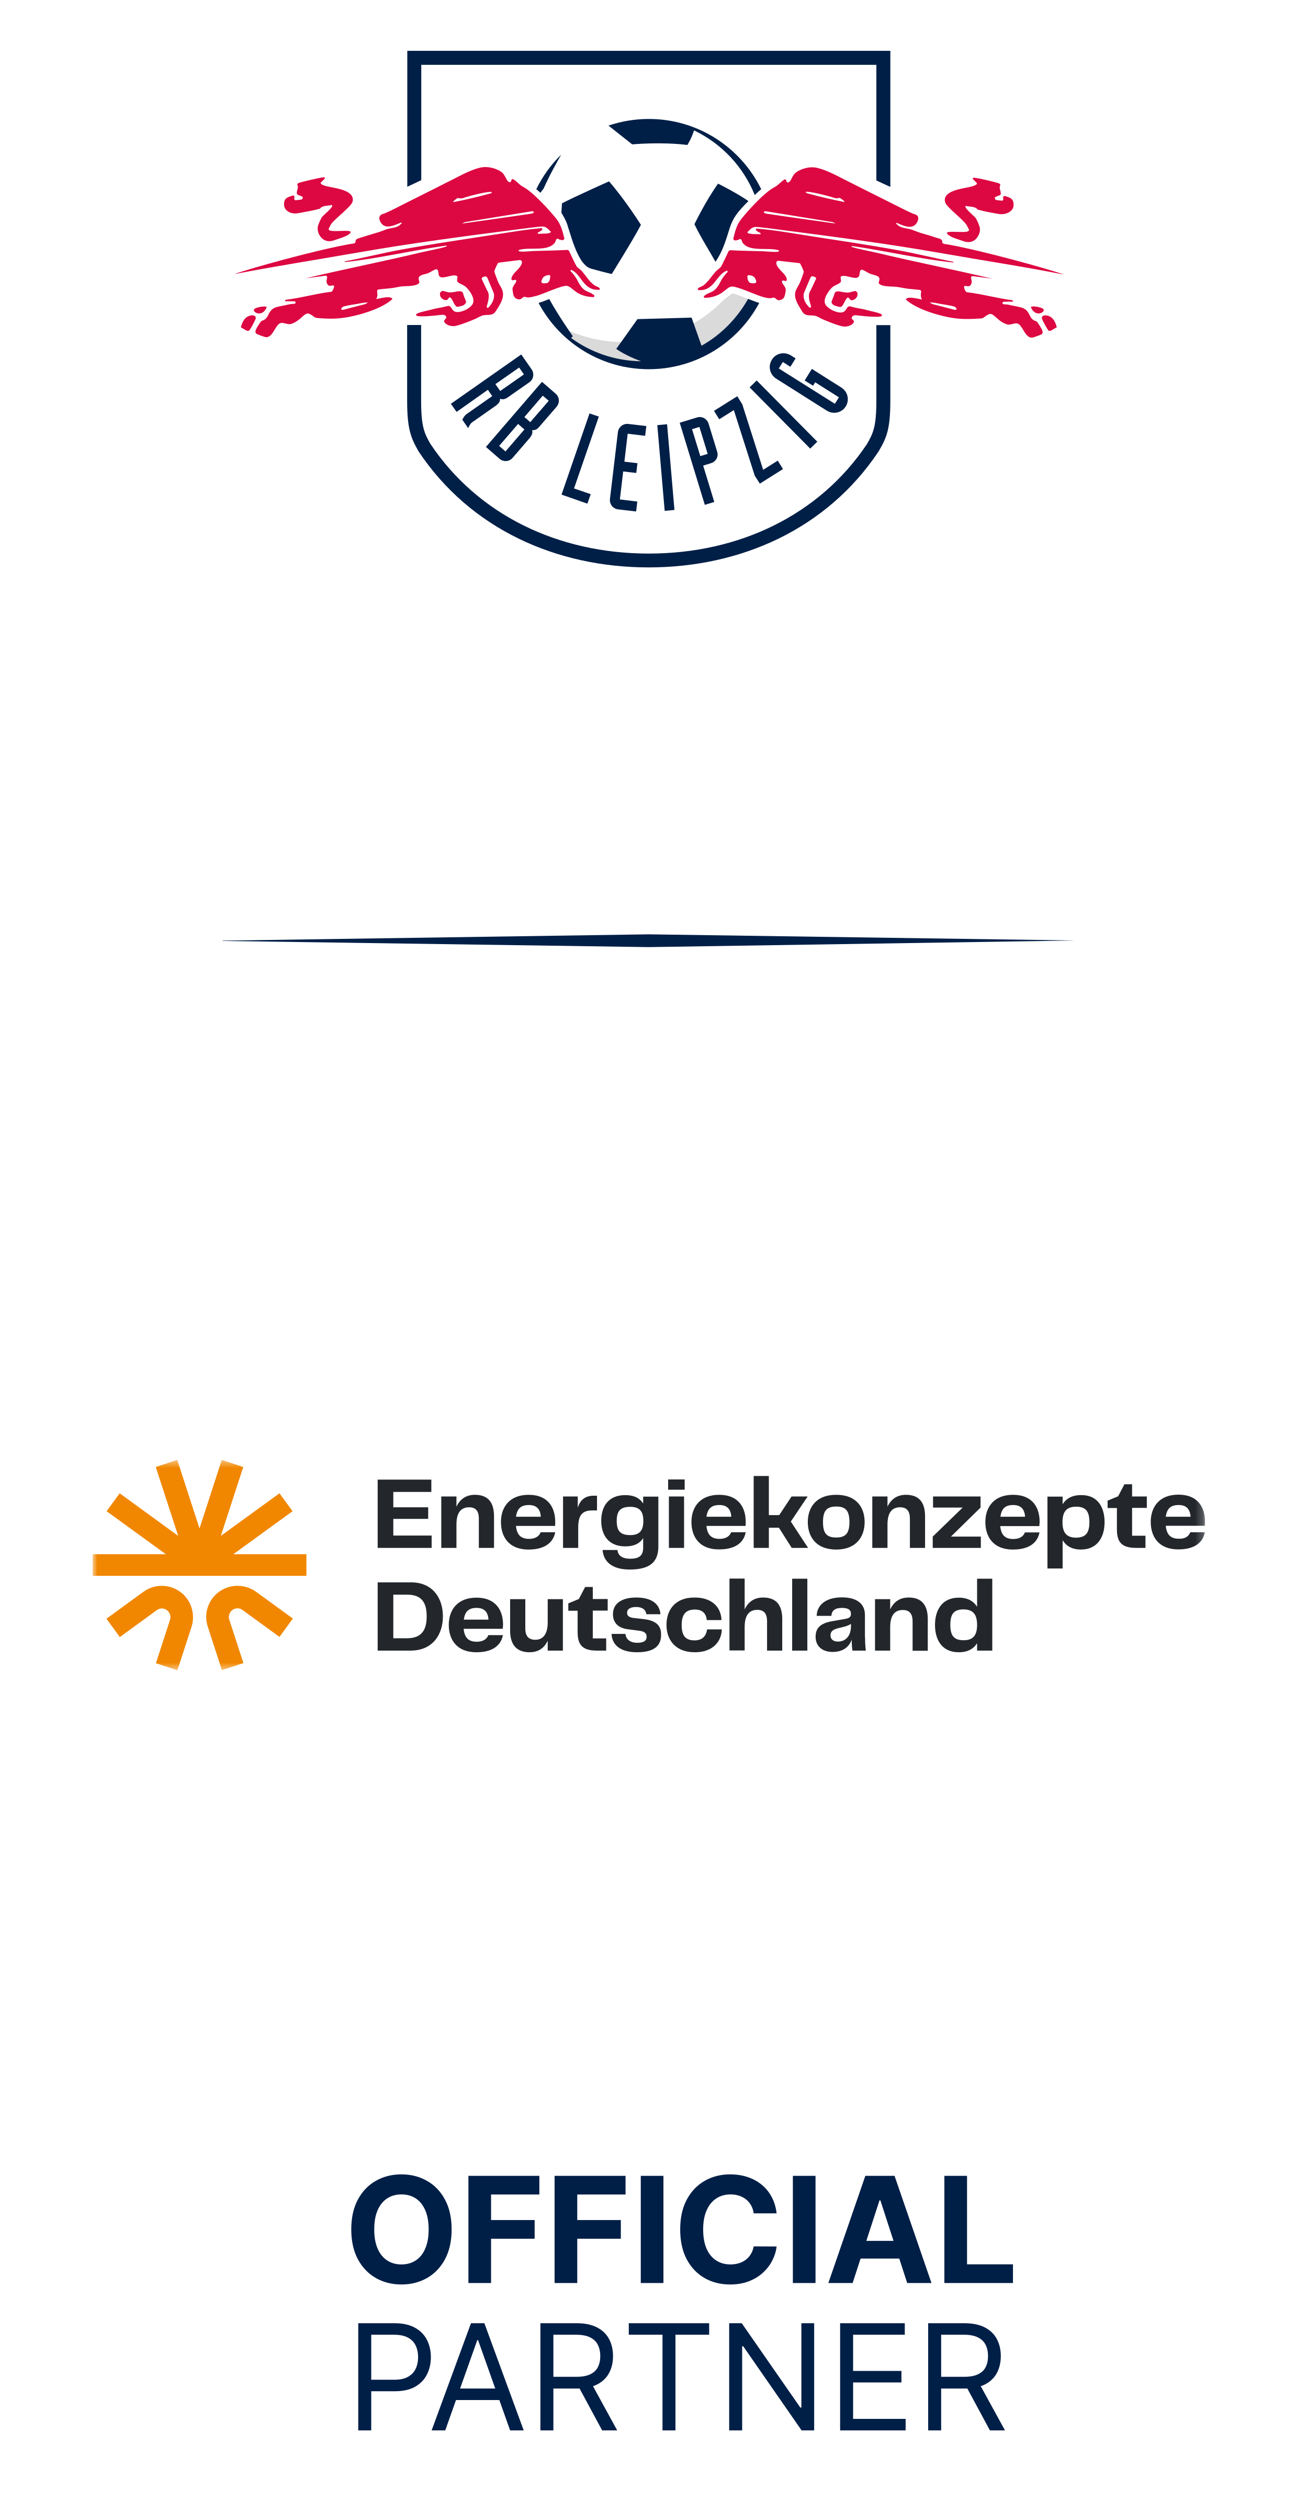
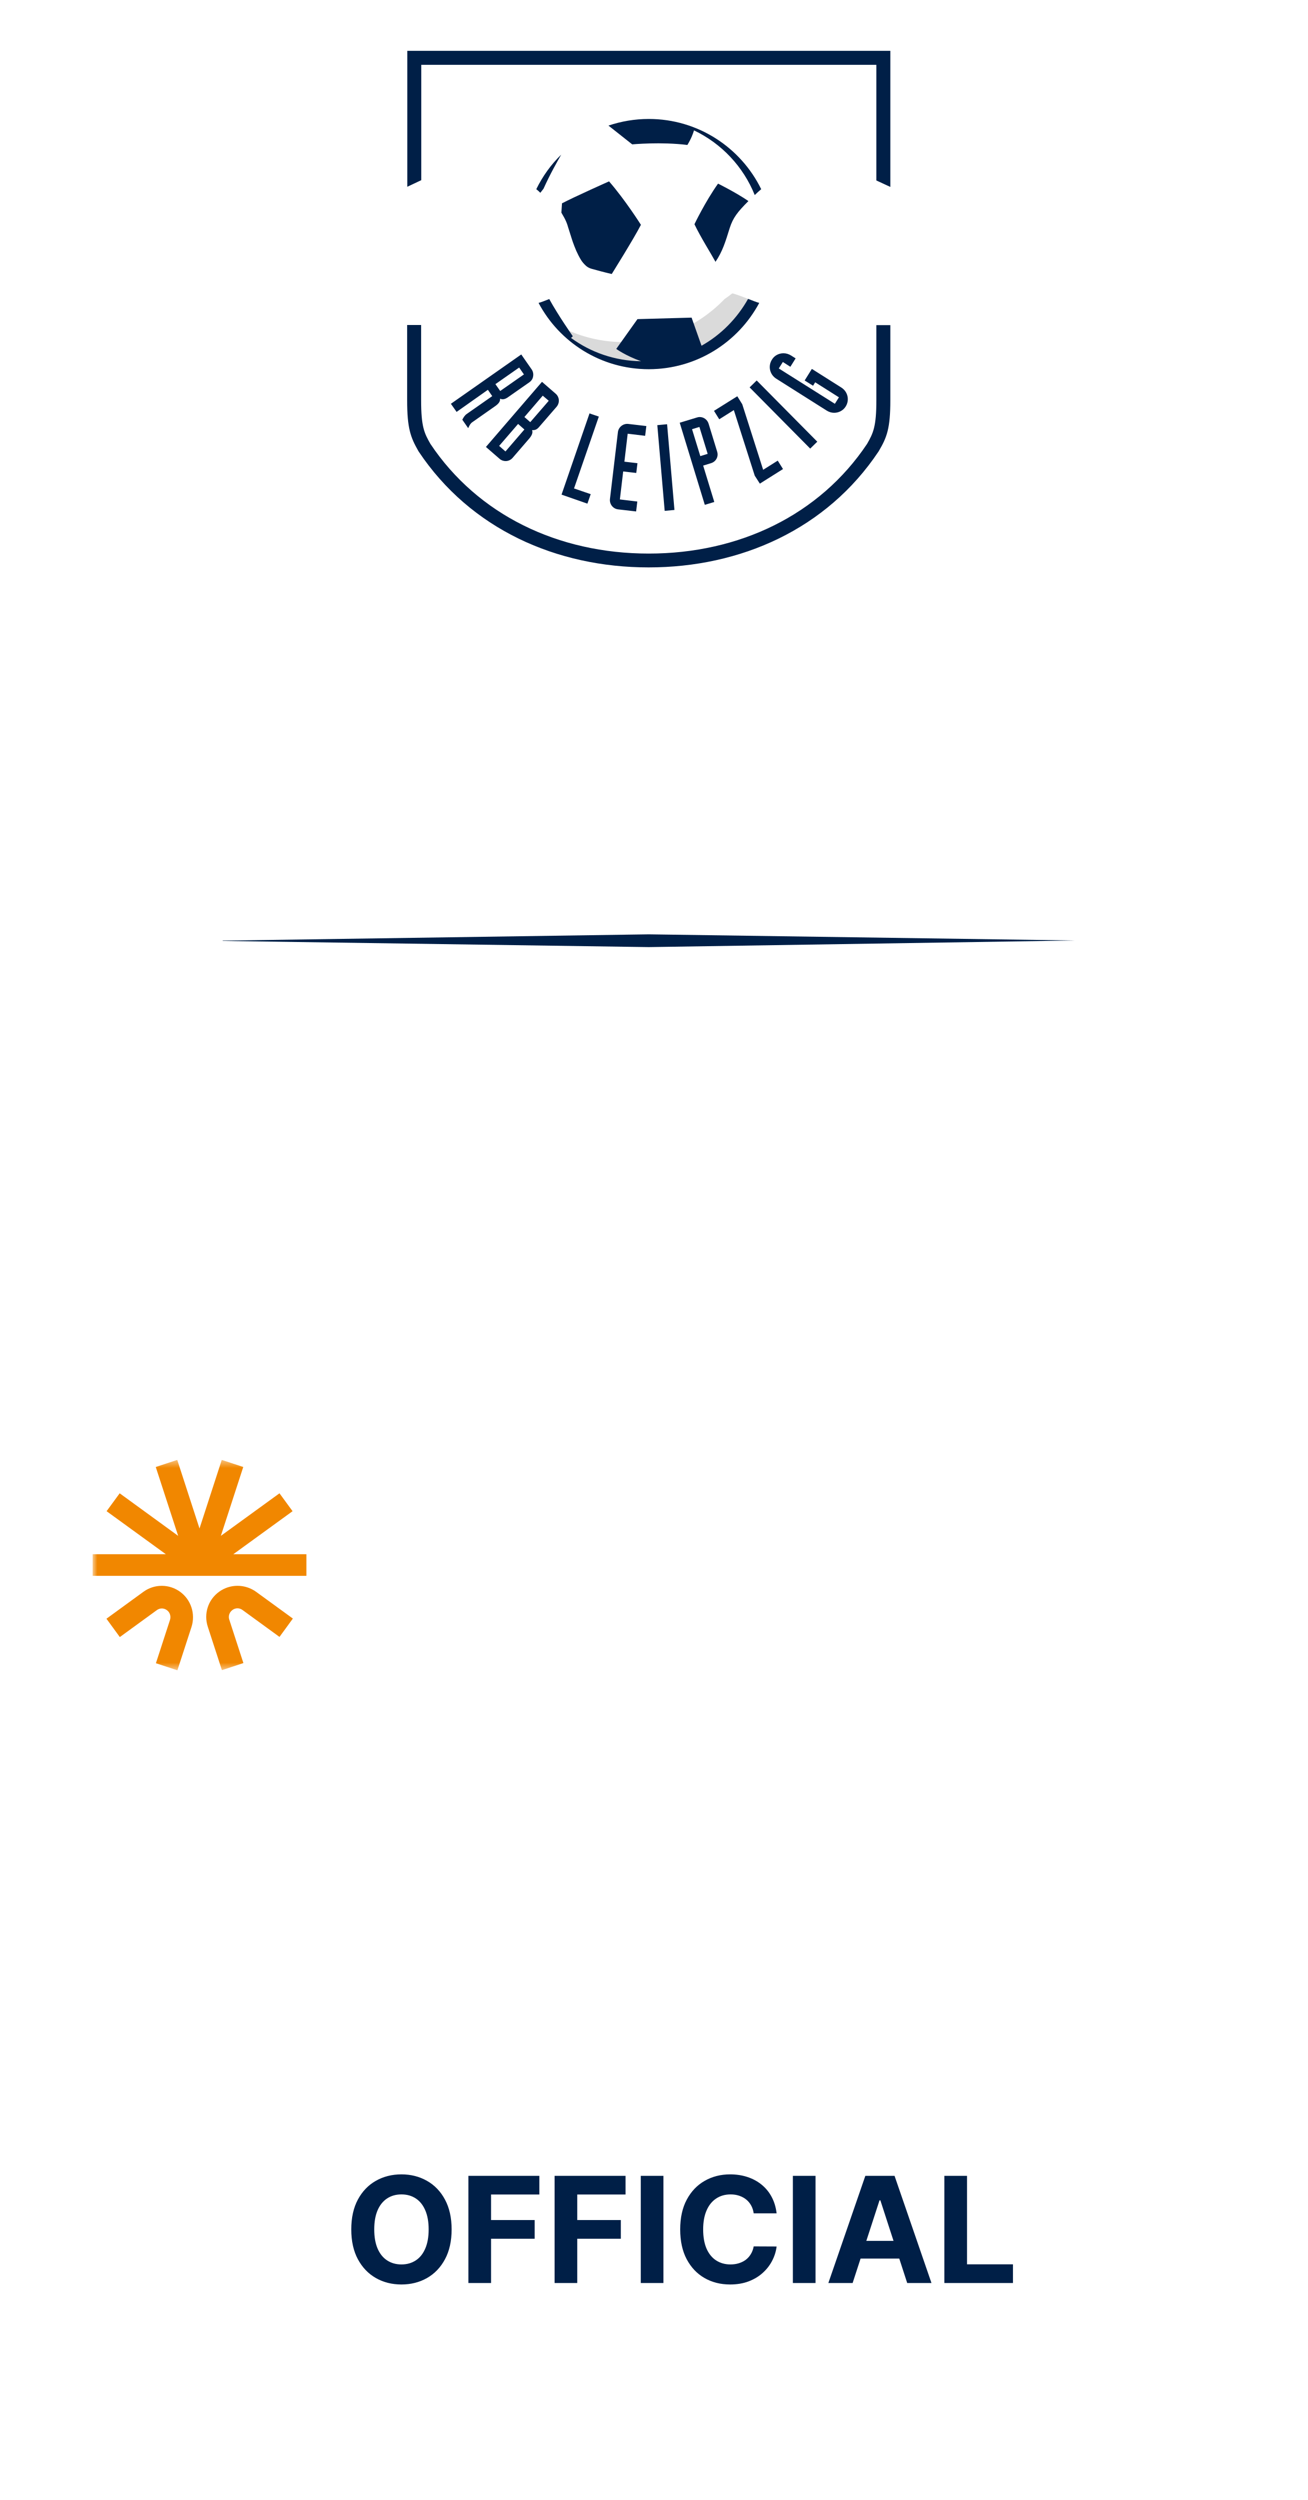
<svg xmlns="http://www.w3.org/2000/svg" width="168" height="321" viewBox="0 0 168 321" fill="none">
  <path d="M28.599 120.784V120.822L83.324 121.614L138.069 120.764L83.324 119.973L28.599 120.784Z" fill="#001F47" />
  <mask id="mask0_7118_100827" style="mask-type:luminance" maskUnits="userSpaceOnUse" x="11" y="187" width="144" height="28">
    <path d="M154.772 187.461H11.914V214.476H154.772V187.461Z" fill="white" />
  </mask>
  <g mask="url(#mask0_7118_100827)">
-     <path d="M55.44 198.758H48.507V189.991H55.401V191.574H50.516V193.544H54.996V195.031H50.516V197.174H55.44V198.758ZM58.626 195.765C58.626 194.2 59.225 193.544 60.248 193.544C61.059 193.544 61.503 193.969 61.503 195.011V198.758H63.453V194.703C63.453 192.984 62.739 191.941 61.001 191.941C59.804 191.941 59.051 192.559 58.626 193.467V192.154H56.676V198.758H58.626V195.765ZM67.895 198.97C65.327 198.97 64.342 197.309 64.342 195.436C64.342 193.525 65.442 191.941 67.895 191.941C70.386 191.941 71.313 193.563 71.313 195.417C71.313 195.61 71.313 195.803 71.293 195.938H66.273C66.389 197.194 67.007 197.599 67.953 197.599C68.802 197.599 69.266 197.232 69.44 196.749H71.313C71.12 197.811 70.27 198.97 67.895 198.97ZM66.273 194.76H69.459C69.401 193.756 68.899 193.254 67.933 193.254C66.987 193.254 66.427 193.64 66.273 194.76ZM74.267 196.151C74.267 194.664 74.712 193.949 76.044 193.949H76.681V192.057H76.237C75.117 192.057 74.499 192.656 74.209 193.602V192.154H72.317V198.758H74.267V196.151ZM80.871 201.538C78.612 201.538 77.511 200.515 77.396 199.028H79.307C79.385 199.723 79.867 200.148 80.949 200.148C82.107 200.148 82.609 199.743 82.609 198.719V197.503C82.165 198.198 81.431 198.565 80.311 198.565C78.149 198.565 77.222 197.097 77.222 195.282C77.222 193.428 78.149 191.98 80.311 191.98C81.431 191.98 82.165 192.366 82.609 193.061V192.173H84.56V198.507C84.579 200.515 83.556 201.538 80.871 201.538ZM82.629 195.301C82.629 194.046 82.146 193.486 80.949 193.486C79.713 193.486 79.211 193.988 79.211 195.301C79.211 196.614 79.713 197.116 80.949 197.116C82.146 197.116 82.629 196.537 82.629 195.301ZM87.862 192.154H85.912V198.758H87.862V192.154ZM87.939 189.971H85.815V191.285H87.939V189.971ZM88.808 195.436C88.808 193.525 89.909 191.941 92.361 191.941C94.852 191.941 95.779 193.563 95.779 195.417C95.779 195.61 95.779 195.803 95.76 195.938H90.739C90.855 197.194 91.473 197.599 92.419 197.599C93.269 197.599 93.732 197.232 93.906 196.749H95.779C95.586 197.811 94.756 198.951 92.38 198.951C89.793 198.97 88.808 197.29 88.808 195.436ZM90.739 194.76H93.925C93.867 193.756 93.365 193.254 92.4 193.254C91.454 193.254 90.894 193.64 90.739 194.76ZM107.404 198.97C104.778 198.97 103.754 197.29 103.754 195.436C103.754 193.621 104.778 191.941 107.404 191.941C110.049 191.941 111.054 193.621 111.054 195.436C111.054 197.271 110.03 198.97 107.404 198.97ZM107.404 197.425C108.601 197.425 109.103 196.904 109.103 195.436C109.103 193.969 108.601 193.447 107.404 193.447C106.207 193.447 105.705 193.969 105.705 195.436C105.705 196.923 106.207 197.425 107.404 197.425ZM113.989 195.765C113.989 194.2 114.587 193.544 115.611 193.544C116.422 193.544 116.866 193.969 116.866 195.011V198.758H118.816V194.703C118.816 192.984 118.102 191.941 116.364 191.941C115.167 191.941 114.414 192.559 113.989 193.467V192.154H112.038V198.758H113.989V195.765ZM125.961 197.309H122.138L125.942 193.583V192.154H119.84V193.583H123.644L119.801 197.309V198.758H125.98V197.309H125.961ZM133.492 195.958H128.471C128.587 197.213 129.205 197.618 130.151 197.618C131.001 197.618 131.465 197.251 131.638 196.769H133.511C133.318 197.831 132.488 198.97 130.113 198.97C127.545 198.97 126.56 197.309 126.56 195.436C126.56 193.525 127.66 191.941 130.113 191.941C132.604 191.941 133.531 193.563 133.531 195.417C133.511 195.629 133.511 195.803 133.492 195.958ZM131.658 194.76C131.6 193.756 131.098 193.254 130.132 193.254C129.186 193.254 128.645 193.64 128.491 194.76H131.658ZM141.873 195.456C141.873 197.329 140.985 198.97 138.841 198.97C137.702 198.97 136.949 198.526 136.485 197.773V201.403H134.535V192.173H136.485V193.158C136.949 192.405 137.721 191.98 138.841 191.98C140.985 191.941 141.873 193.544 141.873 195.456ZM139.922 195.456C139.922 194.085 139.478 193.467 138.223 193.467C136.987 193.467 136.466 194.104 136.466 195.456C136.466 196.807 136.987 197.445 138.223 197.445C139.478 197.425 139.922 196.807 139.922 195.456ZM145.407 190.589H144.422L143.611 192.134L142.259 192.694V193.64H143.456V196.383C143.456 197.947 144.016 198.758 145.889 198.758H147.125V197.194H145.407V193.621H147.299V192.154H145.407V190.589ZM152.88 196.749H154.753C154.56 197.811 153.729 198.951 151.354 198.951C148.786 198.951 147.801 197.29 147.801 195.417C147.801 193.505 148.902 191.922 151.354 191.922C153.845 191.922 154.772 193.544 154.772 195.398C154.772 195.591 154.772 195.784 154.753 195.919H149.732C149.848 197.174 150.466 197.58 151.412 197.58C152.242 197.618 152.687 197.251 152.88 196.749ZM149.732 194.76H152.918C152.841 193.756 152.358 193.254 151.393 193.254C150.427 193.254 149.887 193.64 149.732 194.76ZM56.888 207.544C56.888 209.861 55.594 211.947 52.736 211.947H48.507V203.18H52.736C55.594 203.16 56.888 205.227 56.888 207.544ZM54.803 207.544C54.803 205.671 54.069 204.763 52.292 204.763H50.516V210.363H52.292C54.088 210.344 54.803 209.398 54.803 207.544ZM64.573 209.147H59.553C59.669 210.402 60.287 210.807 61.233 210.807C62.083 210.807 62.546 210.44 62.72 209.958H64.593C64.4 211.02 63.569 212.159 61.194 212.159C58.626 212.159 57.641 210.498 57.641 208.645C57.641 206.733 58.742 205.149 61.194 205.149C63.685 205.149 64.612 206.771 64.612 208.625C64.593 208.818 64.593 208.992 64.573 209.147ZM62.739 207.969C62.681 206.965 62.179 206.463 61.214 206.463C60.267 206.463 59.727 206.849 59.572 207.969H62.739ZM70.347 208.336C70.347 209.823 69.749 210.556 68.764 210.556C67.933 210.556 67.47 210.131 67.47 209.089V205.343H65.52V209.378C65.52 211.116 66.292 212.159 68.011 212.159C69.208 212.159 69.942 211.56 70.347 210.672V211.947H72.298V205.343H70.347V208.336ZM76.14 203.778H75.156L74.345 205.323L72.993 205.883V206.829H74.19V209.571C74.19 211.136 74.75 211.947 76.623 211.947H77.859V210.383H76.14V206.81H78.052V205.323H76.14V203.778ZM82.764 207.911L81.374 207.756C80.717 207.679 80.543 207.409 80.543 207.08C80.543 206.656 80.891 206.347 81.721 206.347C82.532 206.347 82.957 206.733 83.015 207.274H84.83C84.714 205.825 83.517 205.13 81.721 205.13C79.964 205.13 78.728 205.825 78.728 207.274C78.728 208.374 79.404 209.05 80.64 209.205L82.127 209.398C82.86 209.494 83.053 209.784 83.053 210.17C83.053 210.634 82.745 210.943 81.856 210.943C80.871 210.943 80.389 210.44 80.331 209.803H78.554C78.593 211.058 79.481 212.159 81.818 212.159C84.096 212.159 84.907 211.271 84.907 209.958C84.946 208.799 84.347 208.123 82.764 207.911ZM89.213 210.634C88.151 210.634 87.553 210.151 87.553 208.664C87.553 207.177 88.19 206.675 89.252 206.675C90.256 206.675 90.7 207.216 90.778 208.027H92.67C92.612 206.405 91.492 205.13 89.213 205.13C86.645 205.13 85.603 206.791 85.603 208.645C85.603 210.498 86.684 212.159 89.252 212.159C91.569 212.159 92.67 210.769 92.709 209.224H90.816C90.72 210.016 90.256 210.634 89.213 210.634ZM98.019 205.13C96.822 205.13 96.069 205.748 95.644 206.656V202.697H93.694V211.927H95.644V208.934C95.644 207.37 96.243 206.714 97.266 206.714C98.077 206.714 98.521 207.138 98.521 208.2V211.947H100.471V207.891C100.471 206.173 99.757 205.13 98.019 205.13ZM101.746 211.947H103.696V202.716H101.746V211.947ZM111.111 210.228C111.111 210.846 111.131 211.367 111.208 211.947H109.489C109.431 211.522 109.393 211.078 109.393 210.537C109.084 211.445 108.292 212.12 106.94 212.12C105.627 212.12 104.758 211.387 104.758 210.189C104.758 209.127 105.241 208.451 106.94 208.162L108.485 207.891C109.103 207.795 109.296 207.621 109.296 207.235C109.296 206.771 109.026 206.463 108.138 206.463C107.249 206.463 106.825 206.81 106.786 207.486H104.894C104.932 206.076 106.091 205.111 108.118 205.111C110.107 205.111 111.092 205.96 111.092 207.37V210.228H111.111ZM109.296 208.509C108.968 208.741 108.62 208.838 108.215 208.934L107.655 209.069C106.96 209.243 106.67 209.494 106.67 209.996C106.67 210.518 107.076 210.788 107.616 210.788C108.64 210.788 109.296 210.035 109.296 208.818V208.509ZM116.711 205.13C115.514 205.13 114.761 205.748 114.336 206.656V205.343H112.386V211.947H114.336V208.954C114.336 207.389 114.935 206.733 115.958 206.733C116.769 206.733 117.214 207.158 117.214 208.22V211.966H119.164V207.911C119.164 206.173 118.449 205.13 116.711 205.13ZM125.498 202.716H127.448V211.947H125.498V211C125.034 211.734 124.281 212.159 123.142 212.159C120.979 212.159 120.091 210.556 120.091 208.645C120.091 206.771 120.979 205.149 123.142 205.149C124.281 205.149 125.034 205.574 125.498 206.327V202.716ZM125.498 208.645C125.498 207.293 124.976 206.656 123.74 206.656C122.505 206.656 122.06 207.254 122.06 208.645C122.06 209.996 122.505 210.614 123.74 210.614C124.976 210.634 125.498 209.996 125.498 208.645ZM103.735 192.154H101.669L100.085 194.548H98.753V190.242V189.527H96.802V198.758H98.753V197.174V196.17H100.047L101.688 198.758H103.793L101.572 195.378L103.735 192.154Z" fill="#23272C" />
-   </g>
+     </g>
  <mask id="mask1_7118_100827" style="mask-type:luminance" maskUnits="userSpaceOnUse" x="11" y="187" width="144" height="28">
    <path d="M154.772 187.461H11.914V214.476H154.772V187.461Z" fill="white" />
  </mask>
  <g mask="url(#mask1_7118_100827)">
    <path d="M39.354 199.569V202.349H11.895V199.569H21.299L13.691 194.046L15.371 191.748L22.883 197.213L20.005 188.369L22.767 187.461L25.625 196.266L28.483 187.461L31.244 188.369L28.367 197.213L35.898 191.748L37.578 194.046L29.97 199.569H39.354ZM23.134 204.396C21.724 203.373 19.832 203.373 18.422 204.396L13.672 207.853L15.39 210.209L20.14 206.752C20.527 206.462 21.048 206.462 21.434 206.752C21.82 207.022 21.975 207.524 21.84 207.988L20.025 213.569L22.786 214.476L24.601 208.895C25.123 207.235 24.543 205.42 23.134 204.396ZM28.135 204.396C26.725 205.42 26.146 207.215 26.687 208.876L28.502 214.457L31.263 213.549L29.448 207.969C29.294 207.505 29.467 207.022 29.854 206.733C30.24 206.443 30.761 206.443 31.147 206.733L35.898 210.189L37.616 207.833L32.866 204.377C31.437 203.373 29.545 203.373 28.135 204.396Z" fill="#F18700" />
  </g>
  <path d="M58.007 286.271C58.007 287.772 57.722 289.049 57.153 290.101C56.589 291.154 55.818 291.958 54.841 292.514C53.869 293.065 52.776 293.341 51.562 293.341C50.339 293.341 49.241 293.063 48.269 292.507C47.297 291.952 46.529 291.147 45.964 290.095C45.4 289.042 45.117 287.767 45.117 286.271C45.117 284.77 45.4 283.493 45.964 282.44C46.529 281.387 47.297 280.586 48.269 280.034C49.241 279.479 50.339 279.201 51.562 279.201C52.776 279.201 53.869 279.479 54.841 280.034C55.818 280.586 56.589 281.387 57.153 282.44C57.722 283.493 58.007 284.77 58.007 286.271ZM55.056 286.271C55.056 285.299 54.911 284.479 54.62 283.811C54.333 283.144 53.928 282.637 53.403 282.292C52.879 281.947 52.265 281.775 51.562 281.775C50.859 281.775 50.245 281.947 49.721 282.292C49.196 282.637 48.789 283.144 48.498 283.811C48.211 284.479 48.067 285.299 48.067 286.271C48.067 287.243 48.211 288.063 48.498 288.73C48.789 289.398 49.196 289.904 49.721 290.249C50.245 290.594 50.859 290.767 51.562 290.767C52.265 290.767 52.879 290.594 53.403 290.249C53.928 289.904 54.333 289.398 54.62 288.73C54.911 288.063 55.056 287.243 55.056 286.271ZM60.162 293.152V279.389H69.275V281.788H63.072V285.068H68.67V287.467H63.072V293.152H60.162ZM71.232 293.152V279.389H80.345V281.788H74.142V285.068H79.74V287.467H74.142V293.152H71.232ZM85.212 279.389V293.152H82.302V279.389H85.212ZM99.749 284.208H96.806C96.752 283.827 96.642 283.489 96.477 283.193C96.311 282.893 96.098 282.637 95.838 282.427C95.578 282.216 95.278 282.055 94.938 281.943C94.602 281.831 94.237 281.775 93.842 281.775C93.13 281.775 92.509 281.952 91.981 282.306C91.452 282.655 91.042 283.166 90.751 283.838C90.46 284.506 90.314 285.317 90.314 286.271C90.314 287.252 90.46 288.076 90.751 288.744C91.047 289.411 91.459 289.915 91.987 290.256C92.516 290.596 93.128 290.767 93.822 290.767C94.212 290.767 94.573 290.715 94.904 290.612C95.24 290.509 95.538 290.359 95.798 290.162C96.058 289.96 96.273 289.716 96.443 289.429C96.618 289.143 96.739 288.816 96.806 288.448L99.749 288.462C99.673 289.093 99.483 289.703 99.178 290.29C98.878 290.872 98.472 291.394 97.962 291.855C97.455 292.312 96.851 292.675 96.147 292.944C95.448 293.208 94.658 293.341 93.775 293.341C92.547 293.341 91.45 293.063 90.482 292.507C89.519 291.952 88.757 291.147 88.197 290.095C87.642 289.042 87.364 287.767 87.364 286.271C87.364 284.77 87.646 283.493 88.211 282.44C88.775 281.387 89.541 280.586 90.509 280.034C91.477 279.479 92.565 279.201 93.775 279.201C94.573 279.201 95.312 279.313 95.993 279.537C96.678 279.761 97.285 280.088 97.814 280.518C98.343 280.944 98.773 281.466 99.104 282.084C99.44 282.702 99.655 283.41 99.749 284.208ZM104.746 279.389V293.152H101.836V279.389H104.746ZM109.512 293.152H106.394L111.145 279.389H114.895L119.639 293.152H116.521L113.074 282.534H112.966L109.512 293.152ZM109.317 287.743H116.683V290.014H109.317V287.743ZM121.296 293.152V279.389H124.206V290.753H130.106V293.152H121.296Z" fill="#001F47" />
-   <path d="M46.013 312.078V298.315H50.664C51.743 298.315 52.626 298.51 53.312 298.9C54.002 299.285 54.512 299.807 54.844 300.466C55.175 301.124 55.341 301.859 55.341 302.67C55.341 303.481 55.175 304.218 54.844 304.881C54.517 305.544 54.01 306.072 53.325 306.467C52.639 306.857 51.761 307.051 50.691 307.051H47.357V305.573H50.637C51.376 305.573 51.97 305.445 52.418 305.19C52.866 304.935 53.191 304.59 53.392 304.155C53.598 303.716 53.701 303.221 53.701 302.67C53.701 302.119 53.598 301.626 53.392 301.191C53.191 300.757 52.864 300.416 52.411 300.17C51.959 299.919 51.358 299.794 50.61 299.794H47.68V312.078H46.013ZM57.186 312.078H55.438L60.492 298.315H62.212L67.266 312.078H65.519L61.406 300.492H61.298L57.186 312.078ZM57.831 306.702H64.874V308.18H57.831V306.702ZM69.41 312.078V298.315H74.06C75.135 298.315 76.018 298.499 76.708 298.866C77.398 299.229 77.909 299.729 78.24 300.365C78.572 301.001 78.737 301.725 78.737 302.535C78.737 303.346 78.572 304.065 78.24 304.693C77.909 305.32 77.4 305.813 76.715 306.171C76.029 306.525 75.153 306.702 74.087 306.702H70.324V305.197H74.033C74.768 305.197 75.359 305.089 75.808 304.874C76.26 304.659 76.587 304.354 76.789 303.96C76.995 303.561 77.098 303.086 77.098 302.535C77.098 301.984 76.995 301.503 76.789 301.091C76.582 300.678 76.253 300.36 75.801 300.136C75.348 299.908 74.75 299.794 74.007 299.794H71.076V312.078H69.41ZM75.888 305.896L79.275 312.078H77.34L74.007 305.896H75.888ZM80.762 299.794V298.315H91.084V299.794H86.756V312.078H85.09V299.794H80.762ZM104.57 298.315V312.078H102.957L95.457 301.272H95.323V312.078H93.656V298.315H95.269L102.796 309.148H102.93V298.315H104.57ZM107.905 312.078V298.315H116.211V299.794H109.572V304.444H115.781V305.922H109.572V310.6H116.319V312.078H107.905ZM119.215 312.078V298.315H123.865C124.941 298.315 125.823 298.499 126.513 298.866C127.203 299.229 127.714 299.729 128.045 300.365C128.377 301.001 128.543 301.725 128.543 302.535C128.543 303.346 128.377 304.065 128.045 304.693C127.714 305.32 127.205 305.813 126.52 306.171C125.834 306.525 124.959 306.702 123.892 306.702H120.129V305.197H123.839C124.573 305.197 125.165 305.089 125.613 304.874C126.065 304.659 126.392 304.354 126.594 303.96C126.8 303.561 126.903 303.086 126.903 302.535C126.903 301.984 126.8 301.503 126.594 301.091C126.388 300.678 126.058 300.36 125.606 300.136C125.153 299.908 124.555 299.794 123.812 299.794H120.882V312.078H119.215ZM125.693 305.896L129.08 312.078H127.145L123.812 305.896H125.693Z" fill="#001F47" />
  <mask id="mask2_7118_100827" style="mask-type:luminance" maskUnits="userSpaceOnUse" x="0" y="0" width="168" height="321">
    <path d="M168 0H0V320.552H168V0Z" fill="white" />
  </mask>
  <g mask="url(#mask2_7118_100827)">
    <mask id="mask3_7118_100827" style="mask-type:luminance" maskUnits="userSpaceOnUse" x="21" y="4" width="125" height="71">
      <path d="M145.117 4.746H21.531V74.65H145.117V4.746Z" fill="white" />
    </mask>
    <g mask="url(#mask3_7118_100827)">
      <path d="M80.138 43.928C76.662 43.928 73.399 42.924 70.657 41.206C73.592 44.971 78.188 47.404 83.324 47.404C89.465 47.404 94.814 43.948 97.517 38.888H97.498C97.189 38.792 96.706 38.618 96.166 38.406C95.548 38.174 94.428 37.73 94.061 37.672C93.984 37.711 93.849 37.826 93.752 37.904C93.578 38.039 93.346 38.213 93.076 38.386C89.813 41.785 85.217 43.928 80.138 43.928Z" fill="#DADADA" />
    </g>
    <mask id="mask4_7118_100827" style="mask-type:luminance" maskUnits="userSpaceOnUse" x="21" y="4" width="125" height="71">
-       <path d="M145.117 4.746H21.531V74.65H145.117V4.746Z" fill="white" />
+       <path d="M145.117 4.746H21.531V74.65H145.117Z" fill="white" />
    </mask>
    <g mask="url(#mask4_7118_100827)">
-       <path d="M133.821 40.875C133.937 41.262 134.516 42.246 134.613 42.382C134.825 42.652 135.115 42.362 135.443 42.188C135.52 42.15 135.694 42.053 135.733 42.015C135.559 41.397 135.269 40.586 134.323 40.489H134.246C133.879 40.508 133.782 40.74 133.821 40.875ZM134.053 39.755C133.976 39.466 132.489 39.195 132.411 39.447C132.933 40.74 134.169 40.18 134.053 39.755ZM30.936 42.015C30.974 42.053 31.129 42.15 31.225 42.188C31.534 42.362 31.843 42.652 32.056 42.382C32.172 42.246 32.751 41.242 32.847 40.875C32.886 40.721 32.789 40.508 32.422 40.489H32.345C31.399 40.586 31.109 41.416 30.936 42.015ZM34.257 39.447C34.18 39.215 32.693 39.466 32.616 39.755C32.5 40.18 33.736 40.74 34.257 39.447ZM45.283 25.891C45.631 24.481 43.236 24.191 42.348 23.998C42.155 23.96 41.035 23.747 41.209 23.438C41.228 23.4 41.653 23.033 41.749 22.878L41.653 22.762C41.305 22.743 38.814 23.342 38.389 23.477C38.273 23.515 38.216 23.612 38.177 23.709C38.428 24.114 38.042 24.481 38.138 24.887C38.196 25.176 39.258 25.099 38.756 25.62L37.945 25.717C37.578 25.562 38.042 25.195 37.636 25.099C37.308 25.215 36.767 25.331 36.593 25.678C36.439 25.987 36.439 26.509 36.632 26.798C36.98 27.32 37.675 27.493 38.273 27.378C39.2 27.204 40.185 27.049 41.093 26.798C41.44 26.335 42.097 26.47 42.599 26.315C43.005 26.47 41.556 27.609 41.383 27.841C41.189 28.092 40.88 28.806 40.822 29.115C40.707 29.772 41.093 30.544 41.691 30.834C42.213 31.085 42.696 30.95 43.198 30.757C43.623 30.602 44.936 30.255 45.051 29.791C44.936 29.444 42.734 29.849 42.29 29.56C42.078 29.424 42.387 29.096 42.445 28.922C42.754 28.247 45.129 26.567 45.283 25.891ZM70.676 35.546C70.638 35.855 70.58 36.183 70.309 36.337C70.078 36.376 69.749 36.434 69.576 36.299C69.46 36.087 69.633 35.874 69.73 35.662C69.942 35.411 70.271 35.314 70.599 35.314C70.657 35.391 70.676 35.468 70.676 35.546ZM68.127 27.455C65.269 27.88 59.322 28.71 59.322 28.71L59.727 28.517L68.301 27.127C68.398 27.107 68.475 27.146 68.552 27.184C68.629 27.397 68.243 27.435 68.127 27.455ZM63.165 24.655C63.203 24.828 62.933 24.848 62.817 24.887C61.33 25.292 59.766 25.659 58.26 25.948L58.202 25.891C58.356 25.698 58.569 25.562 58.781 25.427C59.051 25.466 59.225 25.524 59.496 25.427C60.133 25.195 62.624 24.539 63.165 24.655ZM63.416 37.631C63.589 38.384 63.165 39.06 62.682 39.543C62.605 39.524 62.508 39.485 62.508 39.389C62.663 38.751 63.01 37.882 62.547 37.264L61.852 35.778C61.909 35.565 62.141 35.546 62.315 35.488C62.45 35.468 62.585 35.604 62.624 35.739L63.416 37.631ZM47.272 38.828L46.944 39.041L44.028 39.794C43.97 39.794 43.854 39.775 43.816 39.697C43.835 39.582 43.97 39.408 44.086 39.369C44.839 39.157 45.573 39.099 46.307 38.944C46.731 38.848 46.925 38.867 47.272 38.828ZM76.972 37.206L77.068 37.091C76.972 36.859 76.566 36.782 76.373 36.647C75.697 36.183 75.291 35.449 74.751 34.831C74.558 34.6 74.268 34.445 74.094 34.252C73.978 34.117 73.206 32.475 73.071 32.186L72.897 32.089C71.507 32.166 70.097 32.186 68.707 32.224C68.108 32.244 67.316 32.36 66.718 32.282C66.64 32.263 66.621 32.186 66.621 32.108C67.954 31.664 70.367 32.379 71.275 31.143C71.391 30.988 71.371 30.699 71.603 30.641C71.835 30.757 72.086 30.873 72.376 30.815L72.492 30.641C72.279 29.772 72.047 28.845 71.487 28.131C70.58 26.991 68.398 24.597 67.162 23.979C66.602 23.689 65.907 22.724 65.694 23.071C65.694 23.187 65.636 23.303 65.559 23.38C65.018 23.496 65.018 22.453 64.304 22.009C63.57 21.565 62.605 21.333 61.755 21.507C60.712 21.739 59.631 22.28 58.704 22.762C56.618 23.824 54.533 24.867 52.447 25.91C51.462 26.393 50.458 26.953 49.454 27.378C49.222 27.474 48.875 27.513 48.759 27.802C48.605 28.169 48.933 28.729 49.242 28.922C49.879 29.347 50.883 28.826 51.501 28.575L51.617 28.633C51.154 29.212 50.651 29.212 49.995 29.347C49.474 29.463 48.971 29.733 48.45 29.869C47.755 30.062 47.06 30.293 46.365 30.506C46.075 30.602 45.592 30.66 45.669 31.085C45.573 31.317 45.303 31.278 45.09 31.317C40.668 32.07 32.017 34.503 30.086 35.198C35.744 34.117 39.374 33.576 46.249 32.379C52.776 31.24 59.38 30.371 65.945 29.521C67.085 29.386 68.243 29.212 69.382 29.096C70.116 29.019 70.232 29.27 70.754 29.753C70.754 30.081 69.402 29.984 69.093 30.023C69.054 29.984 69.054 29.927 69.073 29.869C69.286 29.753 69.518 29.656 69.672 29.463L69.595 29.289C67.2 29.502 64.787 29.946 62.431 30.293C58.8 30.853 55.151 31.394 51.54 32.051C49.107 32.495 46.712 33.113 44.298 33.557V33.653C48.682 33.19 53.007 32.128 57.352 31.529L57.371 31.645C56.309 31.973 55.228 32.147 54.147 32.398C49.203 33.576 44.202 34.561 39.258 35.739C40.127 35.623 41.016 35.507 41.885 35.391C42.213 35.604 41.807 35.951 41.981 36.357C42.271 37.071 42.85 36.395 42.908 36.762C42.927 36.898 42.734 37.361 42.599 37.458C40.61 37.689 38.66 38.269 36.651 38.5L36.613 38.674L37.868 38.693L37.984 38.828C37.965 39.099 37.54 39.002 37.347 39.041C36.651 39.176 36.478 39.234 35.782 39.369C34.218 39.659 34.74 40.895 33.658 41.184C33.542 41.204 33.485 41.32 33.388 41.455C33.118 41.899 32.596 42.555 32.905 42.826C33.021 42.942 33.832 43.212 34.025 43.27C34.952 43.54 35.319 41.86 35.918 41.532C36.4 41.262 36.98 41.86 37.598 41.513C38.505 41.165 39.007 40.335 39.452 40.258C39.78 40.2 40.359 40.702 40.359 40.702C40.456 40.779 40.61 40.818 40.784 40.837C41.904 40.933 43.062 40.972 44.182 40.798C45.998 40.547 49.049 39.659 50.4 38.404C50.227 37.902 48.701 38.346 48.334 38.404C48.682 37.67 48.218 37.361 48.585 37.168L50.149 37.013C50.613 36.975 51.076 36.84 51.54 36.782C52.003 36.724 52.505 36.762 52.969 36.685C53.258 36.647 53.722 36.55 53.876 36.28C53.838 36.048 53.683 35.758 53.838 35.546C54.031 35.275 54.572 35.218 54.88 35.121C55.286 34.967 55.614 34.677 56.039 34.561C56.522 34.696 56.097 35.449 56.657 35.604C57.178 35.739 58.434 35.082 58.762 35.507C58.762 35.739 58.607 36.067 58.82 36.241C59.148 36.511 59.573 36.569 59.92 36.917C60.345 37.361 60.963 38.211 60.77 38.886C60.577 39.582 58.955 40.354 58.337 39.968C57.931 39.717 57.97 39.138 57.41 39.311C56.754 39.504 56.058 39.562 55.402 39.755C54.861 39.91 54.089 40.026 53.587 40.258C53.509 40.296 53.374 40.412 53.471 40.508C53.722 40.779 56.194 40.489 56.676 40.431C56.908 40.412 57.101 40.393 57.256 40.586C57.545 40.933 56.869 41.03 57.082 41.358C57.352 41.802 58.086 41.957 58.549 41.841C59.399 41.629 60.307 41.262 61.118 40.914C61.369 40.798 61.658 40.624 61.909 40.528C62.547 40.315 63.242 40.663 63.686 39.949C64.091 39.292 64.613 38.578 64.613 37.786C64.613 37.148 64.207 36.743 63.976 36.202C63.898 36.009 63.493 34.986 63.493 34.831C63.493 34.735 63.918 33.75 64.014 33.731L66.795 33.383C66.853 33.383 67.007 33.499 67.027 33.557C67.142 34.117 66.293 34.773 65.984 35.16C65.868 35.295 65.636 35.681 65.694 35.874C65.791 36.183 66.254 35.72 66.312 36.067C66.351 36.318 65.772 36.724 65.829 37.187C65.887 37.573 65.907 38.153 66.312 38.346C66.988 38.655 67.046 38.114 67.355 38.114C67.471 38.114 67.664 38.191 67.799 38.191C68.224 38.191 68.61 38.056 68.996 37.96C69.788 37.747 72.163 36.627 72.8 36.704C73.553 36.801 73.959 38.095 76.257 38.153L76.373 37.979C75.6 37.226 75.021 37.728 74.21 36.087C73.998 35.642 73.631 35.16 73.283 34.812C73.264 34.735 73.302 34.657 73.38 34.657C74.693 35.198 74.905 37.361 76.972 37.206ZM56.56 37.535C56.464 37.709 56.502 37.921 56.58 38.095C56.715 38.346 56.985 38.52 57.256 38.539C57.526 38.578 57.545 38.23 57.796 38.172C58.24 38.5 58.221 39.08 58.665 39.389C58.897 39.427 59.225 39.273 59.496 39.215C59.669 39.118 59.862 38.944 59.862 38.751C59.766 38.384 59.553 38.075 59.496 37.709C59.303 37.129 58.588 37.515 58.163 37.515C57.68 37.631 57.275 37.438 56.85 37.342C56.715 37.38 56.638 37.477 56.56 37.535ZM108.467 25.871L108.409 25.929C106.902 25.64 105.338 25.273 103.851 24.867C103.736 24.828 103.465 24.809 103.504 24.635C104.045 24.539 106.536 25.195 107.154 25.408C107.424 25.504 107.598 25.447 107.868 25.408C108.08 25.543 108.293 25.678 108.467 25.871ZM106.941 28.517L107.347 28.71C107.347 28.71 101.399 27.88 98.541 27.455C98.425 27.435 98.058 27.397 98.116 27.184C98.194 27.146 98.29 27.107 98.367 27.127L106.941 28.517ZM97.093 36.299C96.9 36.434 96.591 36.357 96.359 36.337C96.089 36.183 96.011 35.855 95.992 35.546C95.992 35.468 96.011 35.391 96.089 35.333C96.417 35.333 96.745 35.411 96.958 35.681C97.035 35.874 97.209 36.087 97.093 36.299ZM103.253 37.631L104.064 35.72C104.102 35.584 104.238 35.449 104.373 35.468C104.547 35.526 104.778 35.565 104.836 35.758L104.141 37.245C103.658 37.882 104.006 38.751 104.18 39.369C104.16 39.466 104.064 39.504 104.006 39.524C103.504 39.06 103.079 38.384 103.253 37.631ZM119.396 38.828C119.744 38.848 119.937 38.848 120.381 38.944C121.115 39.099 121.849 39.157 122.602 39.369C122.718 39.408 122.853 39.582 122.872 39.697C122.834 39.775 122.718 39.794 122.66 39.794L119.744 39.041L119.396 38.828ZM121.018 31.124C121.096 30.699 120.613 30.622 120.323 30.544C119.628 30.313 118.933 30.1 118.238 29.907C117.716 29.753 117.214 29.482 116.693 29.386C116.036 29.251 115.534 29.231 115.071 28.671L115.167 28.613C115.785 28.864 116.77 29.386 117.427 28.961C117.736 28.748 118.045 28.208 117.909 27.841C117.794 27.551 117.465 27.513 117.214 27.416C116.21 26.972 115.206 26.431 114.221 25.948C112.136 24.906 110.05 23.863 107.965 22.801C107.018 22.318 105.937 21.777 104.914 21.546C104.064 21.353 103.098 21.604 102.365 22.048C101.631 22.492 101.65 23.515 101.109 23.419C101.032 23.342 100.955 23.226 100.974 23.11C100.762 22.762 100.067 23.747 99.507 24.017C98.251 24.635 96.069 27.03 95.181 28.169C94.602 28.884 94.389 29.811 94.177 30.68L94.293 30.853C94.563 30.911 94.814 30.815 95.065 30.68C95.297 30.738 95.278 31.027 95.394 31.182C96.301 32.417 98.715 31.703 100.047 32.147C100.067 32.224 100.047 32.302 99.951 32.321C99.352 32.398 98.58 32.282 97.962 32.263C96.572 32.224 95.162 32.205 93.772 32.128L93.598 32.224C93.463 32.514 92.69 34.155 92.574 34.291C92.381 34.503 92.111 34.657 91.918 34.87C91.377 35.468 90.972 36.202 90.296 36.685C90.103 36.82 89.678 36.898 89.6 37.129L89.697 37.245C91.763 37.419 91.976 35.237 93.366 34.754C93.443 34.773 93.463 34.851 93.463 34.908C93.115 35.256 92.748 35.739 92.536 36.183C91.725 37.824 91.145 37.322 90.373 38.075L90.489 38.249C92.767 38.191 93.192 36.898 93.945 36.801C94.582 36.704 96.977 37.824 97.749 38.056C98.136 38.172 98.541 38.307 98.947 38.288C99.082 38.288 99.275 38.211 99.391 38.211C99.7 38.23 99.758 38.771 100.434 38.442C100.839 38.249 100.858 37.67 100.916 37.284C100.974 36.82 100.395 36.415 100.434 36.164C100.491 35.797 100.936 36.28 101.051 35.971C101.109 35.778 100.878 35.391 100.762 35.256C100.453 34.87 99.603 34.213 99.719 33.653C99.738 33.595 99.893 33.48 99.951 33.48L102.712 33.788C102.809 33.808 103.234 34.793 103.234 34.889C103.234 35.044 102.847 36.048 102.751 36.26C102.519 36.82 102.114 37.206 102.114 37.844C102.114 38.635 102.654 39.35 103.04 40.007C103.485 40.721 104.18 40.373 104.817 40.586C105.068 40.663 105.358 40.856 105.609 40.972C106.42 41.32 107.308 41.687 108.177 41.899C108.64 42.015 109.374 41.86 109.645 41.416C109.838 41.088 109.162 41.011 109.471 40.644C109.625 40.451 109.838 40.47 110.05 40.489C110.533 40.547 113.005 40.837 113.256 40.566C113.333 40.47 113.217 40.354 113.14 40.315C112.638 40.084 111.865 39.968 111.325 39.813C110.668 39.62 109.973 39.582 109.316 39.369C108.756 39.195 108.795 39.775 108.389 40.026C107.791 40.412 106.149 39.64 105.956 38.944C105.763 38.269 106.381 37.438 106.806 36.975C107.154 36.627 107.559 36.569 107.907 36.299C108.119 36.125 107.965 35.797 107.965 35.565C108.293 35.14 109.548 35.816 110.069 35.662C110.629 35.507 110.205 34.773 110.687 34.619C111.112 34.735 111.44 35.044 111.846 35.179C112.155 35.295 112.676 35.353 112.889 35.604C113.043 35.816 112.889 36.106 112.85 36.337C113.005 36.608 113.468 36.704 113.758 36.743C114.221 36.801 114.723 36.782 115.187 36.84C115.65 36.898 116.133 37.013 116.596 37.071L118.16 37.226C118.527 37.4 118.064 37.728 118.411 38.462C118.045 38.404 116.519 37.96 116.345 38.462C117.697 39.717 120.748 40.605 122.563 40.856C123.664 41.011 124.842 40.972 125.962 40.895C126.136 40.875 126.271 40.856 126.367 40.76C126.367 40.76 126.966 40.258 127.275 40.315C127.719 40.393 128.221 41.223 129.129 41.571C129.747 41.918 130.326 41.32 130.809 41.59C131.388 41.918 131.755 43.598 132.701 43.328C132.894 43.27 133.705 43 133.821 42.884C134.13 42.633 133.609 41.957 133.338 41.513C133.242 41.377 133.184 41.281 133.068 41.242C131.987 40.972 132.489 39.717 130.944 39.427C130.249 39.292 130.075 39.234 129.38 39.099C129.187 39.06 128.762 39.157 128.742 38.886L128.858 38.751L130.114 38.732L130.075 38.558C128.086 38.307 126.136 37.747 124.147 37.515C123.992 37.438 123.799 36.975 123.838 36.82C123.896 36.453 124.475 37.129 124.765 36.415C124.938 35.99 124.533 35.642 124.861 35.449C125.73 35.565 126.618 35.662 127.487 35.797C122.544 34.619 117.542 33.634 112.599 32.456C111.537 32.205 110.436 32.031 109.374 31.703L109.394 31.587C113.758 32.205 118.083 33.248 122.447 33.711V33.615C120.014 33.151 117.62 32.533 115.206 32.108C111.595 31.452 107.945 30.911 104.315 30.351C101.94 29.984 99.545 29.54 97.151 29.347L97.073 29.521C97.228 29.714 97.46 29.811 97.672 29.927C97.711 29.965 97.711 30.042 97.653 30.081C97.344 30.042 95.992 30.139 95.992 29.811C96.494 29.328 96.629 29.077 97.363 29.154C98.502 29.27 99.661 29.424 100.8 29.579C107.366 30.428 113.97 31.297 120.497 32.437C127.371 33.634 131.002 34.155 136.66 35.256C134.748 34.561 126.078 32.147 121.656 31.375C121.385 31.336 121.115 31.355 121.018 31.124ZM110.069 38.095C110.147 37.921 110.185 37.728 110.089 37.535C110.011 37.458 109.934 37.361 109.818 37.361C109.394 37.458 108.969 37.651 108.505 37.535C108.061 37.535 107.366 37.148 107.173 37.728C107.096 38.095 106.883 38.423 106.806 38.771C106.806 38.964 106.98 39.138 107.173 39.234C107.443 39.292 107.771 39.447 108.022 39.408C108.467 39.099 108.447 38.52 108.891 38.191C109.123 38.249 109.162 38.578 109.432 38.558C109.683 38.52 109.954 38.346 110.069 38.095ZM130.036 26.856C130.229 26.567 130.229 26.045 130.075 25.736C129.901 25.389 129.38 25.273 129.032 25.157C128.607 25.253 129.071 25.62 128.723 25.775L127.912 25.678C127.41 25.157 128.472 25.215 128.53 24.944C128.607 24.539 128.24 24.153 128.491 23.767C128.453 23.67 128.395 23.573 128.279 23.535C127.854 23.38 125.363 22.782 125.016 22.82L124.919 22.936C125.016 23.071 125.44 23.457 125.46 23.496C125.634 23.805 124.514 24.017 124.32 24.056C123.432 24.249 121.038 24.539 121.385 25.948C121.54 26.624 123.934 28.304 124.224 29.038C124.282 29.193 124.591 29.521 124.378 29.675C123.934 29.965 121.733 29.579 121.617 29.907C121.733 30.371 123.046 30.718 123.471 30.873C123.973 31.066 124.436 31.201 124.977 30.95C125.576 30.66 125.962 29.869 125.846 29.231C125.788 28.942 125.479 28.208 125.286 27.957C125.112 27.725 123.664 26.586 124.069 26.431C124.552 26.586 125.228 26.451 125.576 26.914C126.483 27.165 127.468 27.339 128.395 27.493C128.994 27.551 129.669 27.378 130.036 26.856Z" fill="#DD0741" />
-     </g>
+       </g>
    <mask id="mask5_7118_100827" style="mask-type:luminance" maskUnits="userSpaceOnUse" x="21" y="4" width="125" height="71">
      <path d="M145.117 4.746H21.531V74.65H145.117V4.746Z" fill="white" />
    </mask>
    <g mask="url(#mask5_7118_100827)">
      <path d="M112.561 23.173L114.356 24.003V6.527H52.312V23.984L54.108 23.134V8.323H112.561V23.173ZM63.628 49.319L63.667 49.3L66.679 47.195L67.297 48.083L67.258 48.102L64.246 50.207L63.628 49.319ZM62.663 50.053L63.223 50.864L59.94 53.162C59.689 53.336 59.515 53.625 59.399 53.857L59.38 53.896L60.133 54.977L60.191 54.861C60.307 54.61 60.423 54.378 60.674 54.205L63.647 52.119C64.072 51.81 64.265 51.52 64.227 51.192C64.323 51.231 64.439 51.269 64.574 51.269C64.767 51.269 64.961 51.192 65.173 51.057L67.992 49.087C68.263 48.894 68.436 48.624 68.475 48.315C68.533 48.006 68.456 47.678 68.282 47.427L66.95 45.515L57.912 51.849L58.646 52.892L62.663 50.053ZM68.108 54.205L67.355 53.548L69.711 50.806L70.483 51.462L68.108 54.205ZM67.355 55.151L67.316 55.189L64.922 57.97L64.111 57.256L66.544 54.436L67.355 55.151ZM68.34 55.228C68.398 55.228 68.436 55.228 68.494 55.228C68.765 55.228 68.996 55.112 69.228 54.842L71.487 52.235C71.7 51.984 71.796 51.675 71.777 51.366C71.758 51.057 71.603 50.748 71.372 50.555L69.614 49.029L62.412 57.391L64.169 58.916C64.381 59.109 64.671 59.206 64.941 59.206C65.289 59.206 65.617 59.051 65.849 58.781L68.012 56.271C68.34 55.865 68.456 55.537 68.34 55.228ZM75.871 63.454L73.728 62.72L76.914 53.49L75.716 53.085L72.125 63.512L75.446 64.671L75.871 63.454ZM83.325 47.407C89.465 47.407 94.814 43.951 97.518 38.892H97.499C97.189 38.814 96.707 38.621 96.166 38.409C96.147 38.409 96.108 38.389 96.089 38.37C94.679 40.88 92.613 42.985 90.103 44.395L88.828 40.784L81.876 40.977L79.154 44.8C79.154 44.8 80.293 45.65 82.34 46.384C78.98 46.345 75.871 45.245 73.341 43.391C73.418 43.314 73.496 43.256 73.573 43.178C73.573 43.178 71.681 40.475 70.541 38.389C70.522 38.389 70.522 38.389 70.522 38.409C69.981 38.621 69.499 38.814 69.189 38.892H69.17C71.854 43.951 77.184 47.407 83.325 47.407ZM81.857 64.4L79.617 64.13L80.042 60.538L81.722 60.731L81.876 59.476L80.196 59.283L80.621 55.691L82.861 55.962L83.016 54.707L80.698 54.436C80.042 54.359 79.443 54.842 79.366 55.479L78.343 64.072C78.265 64.729 78.729 65.327 79.385 65.405L81.703 65.675L81.857 64.4ZM86.627 65.482L85.681 54.475L84.425 54.591L85.372 65.598L86.627 65.482ZM89.948 58.569L88.886 55.112L89.832 54.822L90.894 58.279L89.948 58.569ZM91.744 64.458L90.315 59.785L91.319 59.476C91.628 59.38 91.879 59.187 92.034 58.897C92.188 58.607 92.207 58.298 92.111 57.989L91.01 54.398C90.856 53.896 90.392 53.548 89.871 53.548C89.755 53.548 89.639 53.567 89.523 53.606L87.303 54.282L90.508 64.767L90.528 64.825L91.744 64.458ZM104.701 49.087L107.752 51.018L107.231 51.849L100.028 47.311L100.55 46.48L101.515 47.098L102.191 46.017L101.573 45.631C101.283 45.457 100.974 45.361 100.627 45.361C100.009 45.361 99.449 45.669 99.14 46.191C98.618 47.021 98.87 48.102 99.7 48.624L106.207 52.737C106.497 52.911 106.806 53.007 107.134 53.007C107.752 53.007 108.312 52.698 108.621 52.196C109.143 51.366 108.892 50.285 108.061 49.763L104.276 47.369L103.35 48.856L104.431 49.532L104.701 49.087ZM104.064 57.603L104.972 56.715L97.248 48.914L97.189 48.856L96.282 49.744L104.006 57.545L104.064 57.603ZM83.325 15.275C81.51 15.275 79.772 15.584 78.15 16.125L81.201 18.538C81.201 18.538 84.927 18.191 88.287 18.616C88.77 17.824 89.021 17.148 89.137 16.742C92.671 18.422 95.471 21.396 96.939 25.046C97.209 24.776 97.499 24.525 97.769 24.293C95.162 18.963 89.678 15.275 83.325 15.275ZM82.321 28.869C82.321 28.869 80.312 25.683 78.227 23.289C78.227 23.289 73.805 25.258 72.183 26.108L72.105 27.305C72.125 27.383 72.723 28.232 72.955 29.14L73.457 30.723C73.515 30.897 73.573 31.071 73.573 31.071C73.689 31.399 73.843 31.805 74.017 32.21C74.191 32.596 74.384 32.983 74.596 33.33C74.77 33.62 74.983 33.871 75.234 34.102L75.253 34.122C75.465 34.315 75.736 34.45 76.025 34.527C76.798 34.74 77.647 34.971 78.574 35.184C78.555 35.203 81.355 30.742 82.321 28.869ZM96.127 25.818C94.563 24.737 92.227 23.578 92.227 23.578C90.566 25.915 89.195 28.792 89.195 28.792C90.006 30.491 91.242 32.422 91.898 33.62C92.806 32.287 93.173 31.052 93.733 29.256C94.158 27.962 94.698 27.247 96.127 25.818ZM97.595 62.102L100.569 60.229L99.893 59.148L98.02 60.326L95.336 51.907L94.698 50.883L91.705 52.756L92.381 53.838L94.254 52.66L96.939 61.079L97.595 62.102ZM69.808 24.235C70.676 22.304 71.623 20.663 72.086 19.852C70.773 21.126 69.692 22.632 68.881 24.293C69.054 24.428 69.228 24.582 69.402 24.756C69.537 24.582 69.672 24.409 69.808 24.235ZM114.356 51.385V41.749H112.561V51.385C112.561 54.803 112.155 55.614 111.363 57.005C105.281 66.1 94.988 71.082 83.325 71.082C71.661 71.082 61.369 66.1 55.286 57.005C54.494 55.614 54.089 54.803 54.089 51.385V41.73H52.293V51.385C52.293 55.016 52.737 56.155 53.722 57.893L53.78 57.989C60.423 67.934 71.468 72.858 83.305 72.858C95.143 72.858 106.188 67.934 112.831 57.989L112.889 57.893C113.912 56.155 114.356 55.016 114.356 51.385Z" fill="#001F47" />
    </g>
  </g>
</svg>